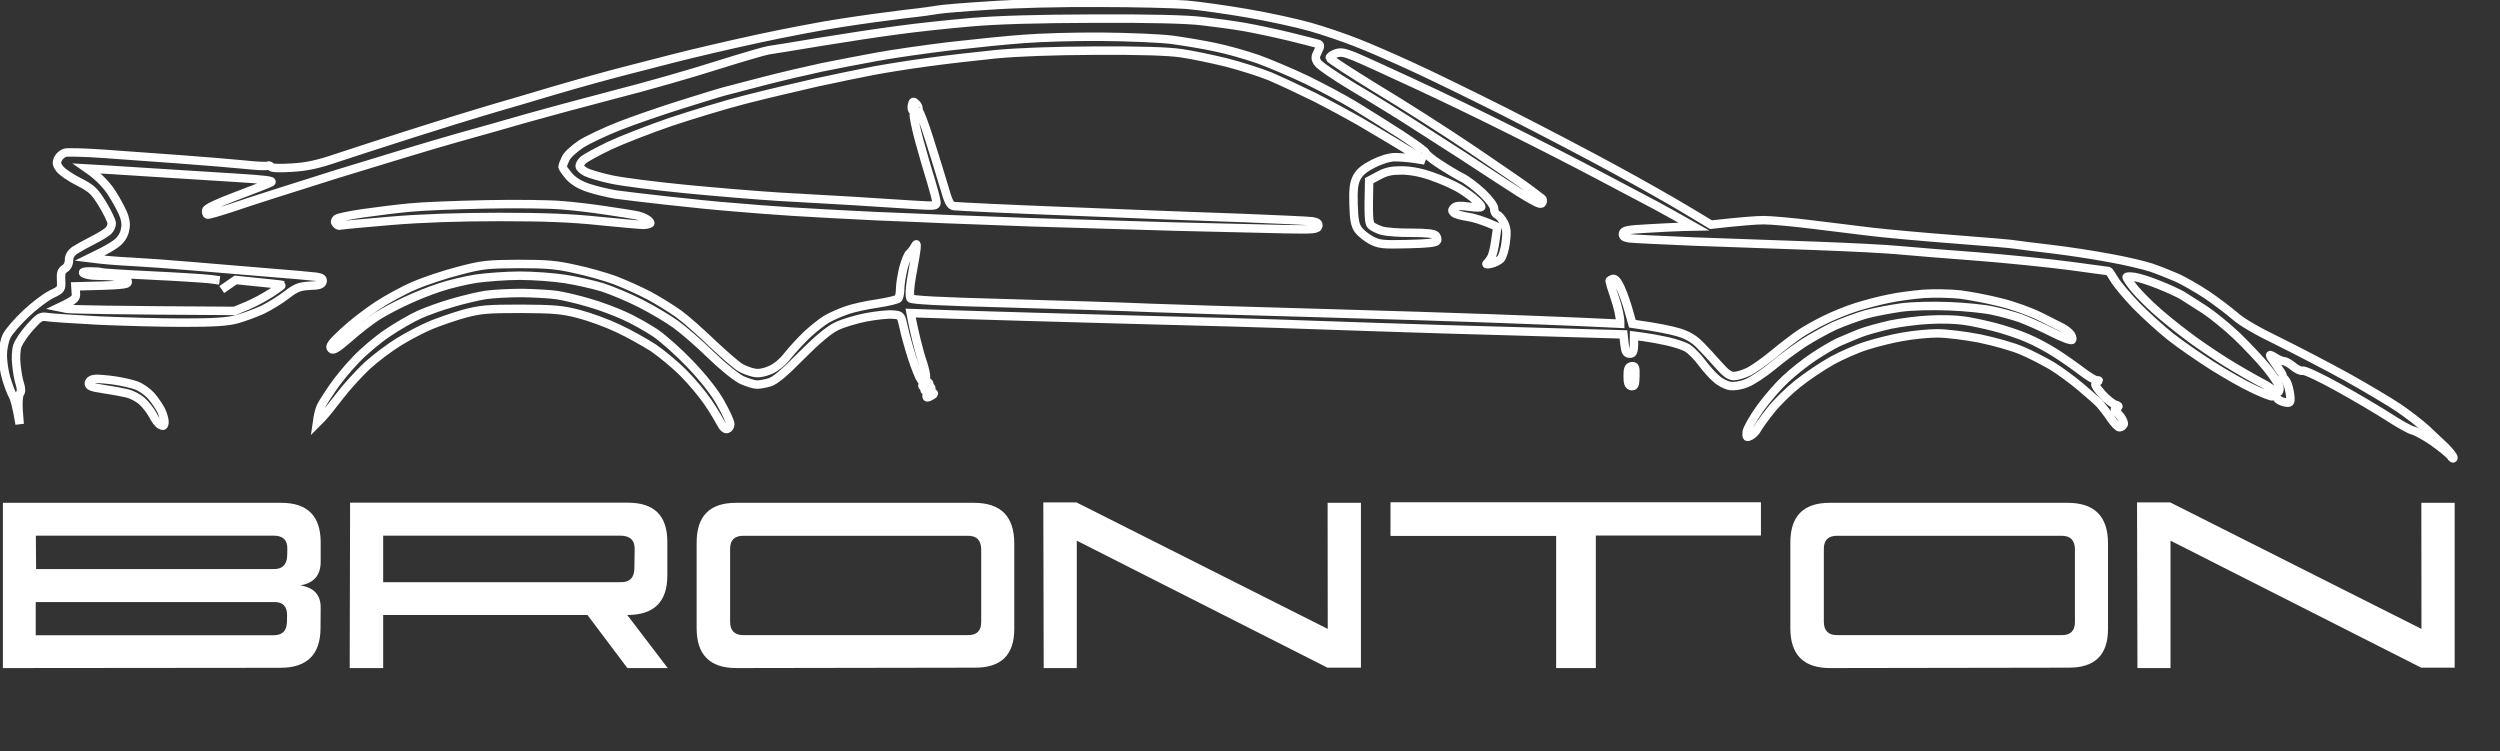
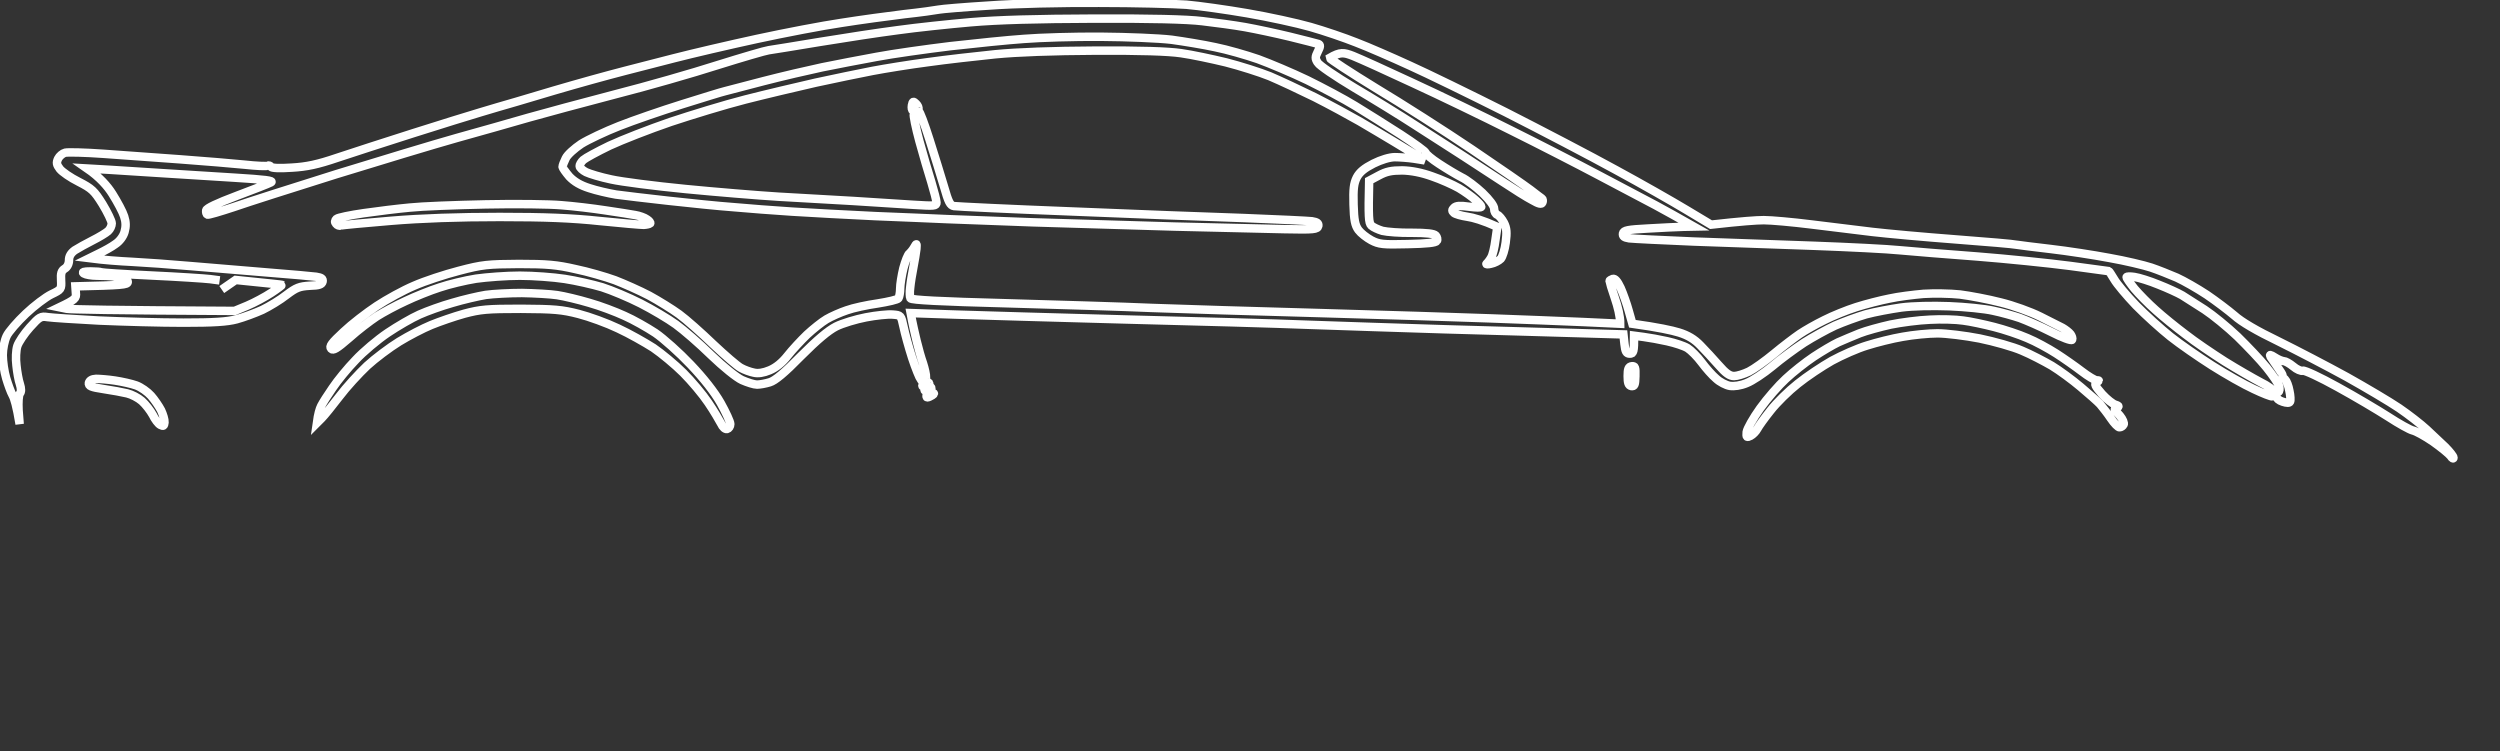
<svg xmlns="http://www.w3.org/2000/svg" viewBox="0 0 133.00 39.97" data-guides="{&quot;vertical&quot;:[],&quot;horizontal&quot;:[]}">
  <rect x="0" y="0" width="133.00" height="39.97" fill="#333333" stroke="none" />
  <defs />
-   <path fill="none" stroke="white" fill-opacity="1" stroke-width="0.45" stroke-opacity="1" alignment-baseline="baseline" baseline-shift="baseline" id="tSvg13070b9d323" title="Path 1" d="M11.685 14.917C11.514 14.894 11.344 14.872 11.173 14.849C10.889 14.815 9.491 14.724 8.047 14.656C6.604 14.588 5.41 14.508 5.387 14.485C5.365 14.463 5.103 14.44 4.819 14.44C4.444 14.44 4.342 14.474 4.467 14.553C4.558 14.61 4.864 14.667 5.149 14.667C5.433 14.667 5.859 14.68 6.177 14.725C6.609 14.782 6.82 14.883 6.797 15.008C6.785 15.144 6.524 15.178 4.012 15.235C4.02 15.349 4.027 15.462 4.035 15.576C4.069 15.871 4.012 15.94 3.159 16.348C3.292 16.375 3.425 16.401 3.557 16.428C3.773 16.462 5.876 16.507 12.48 16.541C12.708 16.447 12.935 16.352 13.162 16.258C13.537 16.099 14.106 15.792 14.435 15.576C14.765 15.36 15.015 15.167 15.004 15.156C14.992 15.144 14.435 15.087 12.537 14.894C12.291 15.065 12.045 15.235 11.798 15.405M58.46 0.149C56.482 0.138 53.97 0.194 52.606 0.296C51.299 0.376 50.094 0.478 49.935 0.512C49.776 0.546 48.957 0.66 48.116 0.751C47.275 0.853 45.763 1.058 44.763 1.217C43.762 1.364 41.739 1.751 40.273 2.069C38.806 2.387 36.806 2.853 35.84 3.103C34.873 3.352 33.725 3.648 33.282 3.761C32.839 3.875 32.032 4.091 31.463 4.25C30.895 4.409 30.008 4.659 29.474 4.818C28.94 4.977 28.053 5.238 27.485 5.409C26.916 5.568 26.053 5.829 25.552 5.977C25.052 6.124 23.438 6.624 21.972 7.09C20.506 7.556 18.687 8.146 17.937 8.396C16.902 8.748 16.323 8.873 15.515 8.919C14.867 8.964 14.447 8.942 14.413 8.873C14.379 8.817 14.299 8.783 14.242 8.817C14.185 8.851 13.629 8.828 13.015 8.76C12.412 8.703 10.866 8.567 9.582 8.476C8.297 8.385 6.456 8.249 5.49 8.181C4.524 8.112 3.614 8.09 3.466 8.124C3.33 8.158 3.159 8.305 3.091 8.442C2.989 8.658 3.012 8.76 3.182 8.987C3.307 9.146 3.751 9.453 4.183 9.669C4.887 10.032 5.012 10.146 5.456 10.861C5.717 11.293 5.944 11.759 5.944 11.884C5.944 12.009 5.865 12.191 5.751 12.293C5.638 12.395 5.262 12.622 4.921 12.793C4.58 12.963 4.16 13.202 3.978 13.315C3.773 13.463 3.671 13.633 3.671 13.838C3.671 14.031 3.58 14.213 3.444 14.292C3.262 14.406 3.228 14.542 3.25 14.917C3.273 15.383 3.262 15.405 2.739 15.655C2.432 15.803 1.818 16.269 1.375 16.689C0.92 17.121 0.454 17.655 0.352 17.882C0.238 18.121 0.147 18.564 0.147 18.893C0.147 19.223 0.227 19.779 0.329 20.12C0.431 20.461 0.579 20.87 0.67 21.029C0.761 21.188 0.886 21.597 1.045 22.562C1.026 22.316 1.007 22.07 0.988 21.824C0.966 21.404 0.988 21.029 1.057 20.938C1.136 20.847 1.136 20.677 1.057 20.427C0.988 20.234 0.909 19.779 0.875 19.438C0.829 19.086 0.852 18.632 0.92 18.416C0.988 18.2 1.295 17.746 1.591 17.416C2.102 16.848 2.171 16.814 2.534 16.871C2.75 16.905 3.978 16.985 5.262 17.053C6.547 17.11 8.559 17.166 9.752 17.166C11.344 17.166 12.094 17.121 12.594 16.985C12.969 16.882 13.583 16.655 13.958 16.485C14.333 16.303 14.913 15.951 15.243 15.69C15.754 15.303 15.925 15.235 16.482 15.201C16.982 15.19 17.13 15.133 17.164 14.974C17.186 14.826 17.107 14.769 16.823 14.724C16.629 14.701 15.459 14.588 14.242 14.497C13.026 14.395 11.185 14.247 10.15 14.156C9.116 14.065 7.706 13.963 7.024 13.929C6.342 13.895 5.547 13.838 4.751 13.736C4.921 13.652 5.092 13.569 5.262 13.486C5.547 13.349 5.944 13.133 6.138 12.986C6.365 12.838 6.558 12.577 6.626 12.338C6.706 12.054 6.706 11.816 6.604 11.509C6.535 11.282 6.251 10.748 5.979 10.316C5.717 9.896 5.296 9.419 4.637 8.964C5.035 8.987 5.433 9.01 5.831 9.033C6.49 9.078 7.763 9.158 8.672 9.214C9.582 9.271 11.287 9.373 12.48 9.453C14.129 9.555 14.583 9.612 14.413 9.703C14.288 9.771 13.469 10.089 12.594 10.418C11.537 10.816 10.991 11.077 10.969 11.191C10.957 11.293 10.98 11.395 11.037 11.418C11.082 11.441 11.707 11.259 12.424 11.021C13.14 10.771 15.595 9.987 17.88 9.271C20.165 8.567 23.052 7.692 24.302 7.34C25.552 6.988 27.269 6.511 28.11 6.261C28.951 6.022 31.02 5.465 32.714 5.022C34.407 4.591 36.863 3.886 38.17 3.466C39.477 3.057 40.716 2.693 40.898 2.671C41.08 2.648 42.319 2.444 43.626 2.228C44.933 2.012 46.809 1.728 47.775 1.603C48.741 1.467 50.48 1.285 51.64 1.183C53.095 1.058 55.129 1.001 58.233 0.99C61.165 0.978 63.154 1.024 63.973 1.126C64.655 1.205 65.678 1.342 66.246 1.444C66.814 1.546 67.883 1.773 68.633 1.955C69.383 2.137 70.065 2.319 70.145 2.341C70.247 2.387 70.247 2.478 70.111 2.739C69.963 3.034 69.963 3.114 70.099 3.33C70.179 3.477 71.066 4.079 72.055 4.67C73.055 5.261 74.499 6.147 75.283 6.658C76.067 7.158 77.181 7.874 77.761 8.249C78.341 8.623 79.318 9.26 79.921 9.657C80.523 10.055 81.239 10.509 81.512 10.646C81.864 10.85 82.012 10.884 82.058 10.771C82.092 10.702 82.08 10.6 82.035 10.566C81.978 10.532 81.705 10.316 81.421 10.1C81.137 9.884 79.728 8.908 78.296 7.942C76.863 6.976 74.567 5.511 73.203 4.693C71.85 3.864 70.736 3.137 70.736 3.08C70.736 3.023 70.872 2.909 71.043 2.853C71.305 2.75 71.486 2.784 71.986 2.978C72.328 3.114 73.76 3.761 75.169 4.42C76.579 5.068 78.932 6.204 80.398 6.942C81.864 7.669 83.967 8.748 85.059 9.328C86.15 9.907 87.514 10.623 88.071 10.918C88.628 11.225 89.321 11.6 90.117 12.054C89.927 12.058 89.738 12.062 89.549 12.066C89.23 12.077 88.4 12.111 87.684 12.156C86.57 12.213 86.377 12.259 86.343 12.418C86.32 12.577 86.4 12.634 86.672 12.679C86.877 12.702 88.423 12.781 90.117 12.85C91.81 12.906 94.698 13.009 96.539 13.077C98.38 13.145 100.427 13.247 101.086 13.315C101.745 13.372 103.586 13.531 105.178 13.645C106.769 13.77 108.998 13.997 110.122 14.145C111.248 14.304 112.18 14.429 112.192 14.429C112.214 14.44 112.34 14.633 112.476 14.86C112.612 15.099 113.135 15.724 113.635 16.246C114.147 16.769 114.965 17.507 115.465 17.905C115.965 18.302 116.966 18.995 117.682 19.45C118.398 19.904 119.398 20.472 119.898 20.699C120.398 20.938 120.842 21.108 120.888 21.086C120.944 21.052 120.978 20.949 120.978 20.858C120.978 20.767 120.66 20.529 120.262 20.336C119.875 20.131 119.023 19.643 118.364 19.234C117.705 18.814 116.761 18.177 116.272 17.791C115.772 17.416 115.056 16.837 114.681 16.496C114.295 16.155 113.794 15.644 113.555 15.36C113.328 15.076 113.135 14.803 113.135 14.747C113.135 14.701 113.328 14.701 113.555 14.735C113.794 14.769 114.374 14.951 114.84 15.144C115.306 15.326 115.874 15.587 116.09 15.712C116.307 15.849 116.841 16.189 117.284 16.473C117.716 16.757 118.511 17.405 119.035 17.905C119.546 18.405 120.251 19.143 120.58 19.552C120.91 19.961 121.205 20.404 121.251 20.54C121.285 20.688 121.273 20.824 121.205 20.858C121.137 20.892 121.092 20.995 121.092 21.086C121.092 21.177 121.239 21.313 121.433 21.37C121.66 21.445 121.793 21.445 121.831 21.37C121.865 21.313 121.853 21.04 121.796 20.79C121.751 20.529 121.649 20.268 121.569 20.188C121.49 20.12 121.421 20.029 121.433 19.972C121.433 19.927 121.308 19.722 121.16 19.518C121.024 19.325 120.853 19.075 120.796 18.984C120.728 18.848 120.774 18.859 121.012 19.007C121.183 19.12 121.399 19.211 121.49 19.211C121.581 19.211 121.808 19.336 122.001 19.495C122.183 19.654 122.422 19.756 122.513 19.722C122.603 19.688 123.434 20.075 124.354 20.586C125.286 21.097 126.491 21.813 127.059 22.176C127.616 22.54 128.208 22.869 128.367 22.903C128.526 22.937 129.003 23.199 129.435 23.494C129.867 23.801 130.288 24.142 130.378 24.266C130.458 24.391 130.526 24.425 130.526 24.346C130.526 24.278 130.322 24.017 130.083 23.778C129.844 23.551 129.39 23.13 129.094 22.846C128.787 22.562 128.128 22.051 127.628 21.71C127.127 21.37 125.877 20.631 124.843 20.052C123.808 19.484 122.172 18.632 121.205 18.155C120.069 17.609 119.239 17.121 118.876 16.791C118.557 16.519 117.898 16.019 117.397 15.678C116.898 15.349 116.181 14.94 115.806 14.769C115.431 14.61 114.817 14.36 114.442 14.235C114.067 14.111 113.067 13.872 112.225 13.724C111.384 13.565 109.975 13.349 109.1 13.247C108.224 13.145 107.406 13.043 107.281 13.02C107.156 12.986 105.701 12.861 104.041 12.736C102.382 12.611 100.392 12.429 99.608 12.338C98.824 12.247 97.369 12.066 96.368 11.941C95.369 11.816 94.232 11.713 93.834 11.713C93.448 11.713 92.652 11.77 91.026 11.952C90.591 11.691 90.155 11.43 89.719 11.168C89.003 10.736 87.309 9.771 85.968 9.044C84.626 8.305 81.989 6.931 80.114 5.977C78.239 5.034 75.931 3.909 74.999 3.489C74.055 3.057 72.782 2.5 72.157 2.262C71.532 2.012 70.43 1.637 69.713 1.433C68.997 1.228 67.485 0.899 66.36 0.706C65.234 0.512 63.78 0.308 63.12 0.251C62.461 0.206 60.37 0.149 58.46 0.149ZM58.574 1.955C57.164 1.944 55.323 2.001 54.481 2.069C53.64 2.126 51.867 2.307 50.56 2.455C49.253 2.614 47.479 2.864 46.638 3.023C45.797 3.171 44.49 3.432 43.74 3.58C42.989 3.739 41.58 4.068 40.614 4.318C39.648 4.568 38.727 4.806 38.568 4.852C38.408 4.886 37.386 5.204 36.294 5.545C35.203 5.886 33.691 6.408 32.941 6.704C32.191 6.999 31.281 7.431 30.918 7.658C30.565 7.896 30.19 8.226 30.099 8.419C30.008 8.601 29.929 8.805 29.929 8.873C29.929 8.93 30.099 9.169 30.292 9.396C30.554 9.669 30.884 9.862 31.35 10.009C31.725 10.134 32.361 10.282 32.77 10.35C33.18 10.407 34.43 10.555 35.555 10.68C36.681 10.805 38.238 10.964 39.022 11.021C39.807 11.089 41.205 11.202 42.148 11.259C43.08 11.316 45.081 11.43 46.581 11.498C48.082 11.554 49.798 11.634 50.389 11.657C50.98 11.679 53.026 11.759 54.936 11.827C56.846 11.884 60.244 11.986 62.495 12.054C64.746 12.111 67.372 12.168 68.338 12.191C69.929 12.225 70.088 12.202 70.134 12.02C70.156 11.873 70.077 11.816 69.793 11.77C69.599 11.748 67.974 11.668 66.189 11.6C64.405 11.543 60.267 11.384 56.982 11.248C53.697 11.123 50.901 10.986 50.753 10.964C50.548 10.93 50.458 10.759 50.219 9.919C50.06 9.373 49.707 8.249 49.446 7.419C49.184 6.59 48.934 5.92 48.877 5.92C48.832 5.92 48.821 5.863 48.855 5.806C48.889 5.738 48.832 5.613 48.741 5.522C48.593 5.375 48.559 5.375 48.514 5.602C48.491 5.749 48.514 5.874 48.571 5.886C48.639 5.908 48.65 5.988 48.616 6.056C48.582 6.136 48.718 6.795 48.912 7.51C49.105 8.226 49.4 9.214 49.548 9.691C49.696 10.18 49.821 10.668 49.821 10.771C49.821 10.964 49.719 10.964 48.605 10.896C47.923 10.85 46.479 10.759 45.388 10.691C44.297 10.634 42.501 10.521 41.409 10.464C40.318 10.396 38.09 10.214 36.465 10.055C34.839 9.896 33.066 9.669 32.509 9.544C31.963 9.43 31.361 9.248 31.179 9.158C30.997 9.066 30.838 8.919 30.838 8.839C30.827 8.771 30.918 8.612 31.031 8.51C31.145 8.408 31.77 8.067 32.429 7.749C33.089 7.442 34.544 6.874 35.669 6.488C36.794 6.113 38.579 5.568 39.648 5.295C40.716 5.022 42.398 4.625 43.399 4.397C44.399 4.182 45.752 3.898 46.411 3.773C47.07 3.648 48.4 3.432 49.366 3.307C50.333 3.171 51.947 2.989 52.947 2.887C54.118 2.773 56.005 2.705 58.289 2.693C60.654 2.682 62.154 2.728 62.836 2.83C63.404 2.909 64.473 3.137 65.223 3.318C65.974 3.511 67.019 3.841 67.553 4.057C68.088 4.284 69.156 4.784 69.941 5.17C70.725 5.568 71.794 6.147 72.328 6.454C72.862 6.761 73.703 7.272 74.203 7.567C74.703 7.874 75.272 8.214 75.795 8.533C75.605 8.502 75.416 8.472 75.226 8.442C74.908 8.396 74.453 8.362 74.203 8.362C73.93 8.362 73.475 8.499 73.067 8.703C72.578 8.953 72.328 9.158 72.18 9.441C72.021 9.759 71.986 10.055 72.009 10.884C72.032 11.713 72.089 11.986 72.27 12.236C72.396 12.406 72.703 12.645 72.953 12.781C73.362 12.997 73.567 13.02 74.885 12.986C75.908 12.963 76.386 12.918 76.443 12.815C76.488 12.747 76.454 12.611 76.386 12.531C76.295 12.429 75.897 12.384 75.113 12.384C74.487 12.395 73.783 12.338 73.543 12.281C73.316 12.213 73.044 12.088 72.953 11.998C72.816 11.861 72.793 11.577 72.839 9.612C73.01 9.521 73.18 9.43 73.35 9.339C73.749 9.123 74.021 9.066 74.601 9.066C75.09 9.078 75.624 9.18 76.192 9.385C76.658 9.544 77.295 9.828 77.614 10.009C77.92 10.191 78.318 10.475 78.488 10.634C78.67 10.793 78.806 10.952 78.806 10.998C78.806 11.055 78.511 11.043 78.159 10.998C77.67 10.93 77.465 10.941 77.352 11.055C77.238 11.168 77.238 11.225 77.352 11.327C77.431 11.395 77.75 11.486 78.068 11.532C78.375 11.577 78.864 11.713 79.659 12.066C79.625 12.3 79.591 12.535 79.557 12.77C79.511 13.156 79.409 13.576 79.329 13.701C79.261 13.826 79.148 13.974 79.091 14.02C79.034 14.065 79.136 14.076 79.318 14.031C79.5 13.997 79.739 13.872 79.841 13.77C79.932 13.667 80.057 13.281 80.103 12.906C80.171 12.372 80.159 12.145 80.011 11.85C79.909 11.657 79.75 11.463 79.659 11.43C79.569 11.395 79.489 11.259 79.489 11.111C79.489 10.952 79.25 10.634 78.864 10.259C78.523 9.941 78.022 9.555 77.75 9.43C77.488 9.294 76.954 8.976 76.556 8.714C76.169 8.464 75.851 8.192 75.851 8.135C75.851 8.067 75.249 7.635 74.521 7.158C73.783 6.681 72.691 5.999 72.1 5.636C71.509 5.272 70.35 4.659 69.542 4.261C68.736 3.875 67.553 3.375 66.928 3.148C66.303 2.932 65.28 2.637 64.655 2.512C64.03 2.375 62.984 2.205 62.325 2.114C61.665 2.035 59.983 1.966 58.574 1.955ZM25.837 10.873C24.245 10.907 22.427 10.975 21.801 11.043C21.176 11.1 20.073 11.236 19.357 11.339C18.641 11.441 17.982 11.577 17.902 11.645C17.812 11.736 17.8 11.816 17.88 11.907C17.937 11.986 18.062 12.032 18.13 11.998C18.209 11.975 19.403 11.861 20.778 11.748C22.415 11.611 24.416 11.543 26.576 11.543C28.997 11.543 30.418 11.6 31.918 11.759C33.043 11.873 34.089 11.963 34.248 11.963C34.407 11.952 34.555 11.918 34.589 11.884C34.623 11.85 34.544 11.748 34.419 11.668C34.294 11.577 34.009 11.475 33.794 11.441C33.578 11.395 32.861 11.293 32.202 11.191C31.543 11.089 30.497 10.964 29.872 10.918C29.247 10.861 27.428 10.839 25.837 10.873ZM48.65 13.133C48.582 13.258 48.468 13.406 48.389 13.474C48.298 13.531 48.161 13.895 48.059 14.27C47.968 14.644 47.889 15.133 47.889 15.349C47.889 15.565 47.843 15.803 47.798 15.871C47.752 15.94 47.263 16.053 46.695 16.144C46.127 16.224 45.388 16.383 45.047 16.507C44.706 16.621 44.217 16.837 43.967 16.985C43.717 17.132 43.251 17.507 42.932 17.802C42.614 18.109 42.148 18.609 41.898 18.927C41.603 19.302 41.273 19.563 40.943 19.7C40.614 19.836 40.33 19.881 40.102 19.825C39.92 19.791 39.602 19.677 39.42 19.575C39.238 19.484 38.568 18.904 37.942 18.314C37.317 17.712 36.499 16.985 36.124 16.712C35.749 16.439 35.032 15.996 34.532 15.724C34.032 15.462 33.214 15.099 32.714 14.906C32.214 14.724 31.27 14.451 30.611 14.315C29.622 14.088 29.099 14.042 27.599 14.042C25.939 14.054 25.666 14.076 24.416 14.406C23.666 14.599 22.597 14.951 22.029 15.201C21.46 15.44 20.574 15.928 20.04 16.28C19.505 16.633 18.709 17.246 18.278 17.655C17.641 18.246 17.505 18.427 17.618 18.552C17.721 18.666 17.902 18.564 18.584 17.973C19.039 17.564 19.698 17.064 20.04 16.837C20.381 16.621 21.074 16.246 21.574 16.019C22.074 15.78 22.892 15.451 23.393 15.292C23.893 15.121 24.757 14.917 25.325 14.826C25.893 14.747 26.939 14.667 27.655 14.667C28.372 14.667 29.451 14.747 30.042 14.838C30.634 14.928 31.531 15.133 32.032 15.281C32.532 15.44 33.453 15.826 34.078 16.144C34.703 16.462 35.544 16.962 35.953 17.257C36.362 17.553 37.204 18.28 37.829 18.893C38.477 19.518 39.181 20.086 39.477 20.222C39.761 20.347 40.114 20.461 40.273 20.461C40.432 20.461 40.739 20.404 40.955 20.336C41.227 20.256 41.739 19.836 42.603 18.95C43.478 18.075 44.058 17.587 44.478 17.371C44.819 17.2 45.536 16.985 46.07 16.882C46.604 16.78 47.241 16.712 47.491 16.735C47.934 16.769 47.934 16.769 48.07 17.394C48.139 17.734 48.343 18.473 48.525 19.041C48.707 19.597 48.923 20.12 48.991 20.2C49.071 20.279 49.116 20.393 49.082 20.461C49.048 20.518 49.082 20.574 49.139 20.574C49.196 20.574 49.23 20.62 49.196 20.688C49.162 20.745 49.196 20.802 49.253 20.802C49.309 20.802 49.343 20.881 49.309 20.972C49.275 21.063 49.287 21.142 49.332 21.142C49.389 21.142 49.503 21.086 49.594 21.029C49.707 20.953 49.715 20.915 49.616 20.915C49.548 20.915 49.503 20.836 49.537 20.745C49.571 20.654 49.537 20.574 49.48 20.574C49.423 20.574 49.389 20.518 49.423 20.461C49.457 20.393 49.423 20.347 49.366 20.347C49.309 20.347 49.253 20.234 49.264 20.086C49.275 19.95 49.196 19.609 49.105 19.325C49.002 19.041 48.855 18.507 48.764 18.132C48.673 17.757 48.559 17.269 48.446 16.655C49.234 16.682 50.022 16.708 50.81 16.735C52.106 16.78 56.186 16.894 59.881 16.996C63.575 17.087 67.963 17.212 69.656 17.28C71.35 17.337 74.59 17.45 76.874 17.518C79.159 17.587 82.228 17.666 86.366 17.791C86.385 17.962 86.403 18.132 86.422 18.302C86.468 18.723 86.525 18.814 86.707 18.814C86.9 18.814 86.934 18.734 86.934 17.859C87.105 17.882 87.275 17.905 87.446 17.927C87.73 17.962 88.287 18.064 88.696 18.155C89.105 18.246 89.594 18.405 89.776 18.518C89.958 18.632 90.299 18.973 90.526 19.279C90.754 19.586 91.094 19.972 91.299 20.143C91.492 20.325 91.822 20.495 92.027 20.529C92.254 20.563 92.595 20.518 92.924 20.381C93.22 20.268 93.834 19.859 94.288 19.484C94.743 19.098 95.505 18.541 95.971 18.234C96.437 17.939 97.176 17.53 97.619 17.325C98.062 17.132 98.801 16.86 99.268 16.723C99.733 16.598 100.586 16.439 101.143 16.36C101.745 16.28 102.802 16.258 103.7 16.292C104.542 16.326 105.587 16.428 106.031 16.53C106.474 16.621 107.111 16.803 107.451 16.916C107.793 17.041 108.554 17.371 109.134 17.666C109.714 17.962 110.202 18.143 110.236 18.075C110.27 18.007 110.225 17.882 110.156 17.78C110.077 17.678 109.884 17.53 109.725 17.439C109.566 17.36 109.032 17.087 108.531 16.837C108.031 16.587 107.088 16.246 106.429 16.087C105.769 15.917 104.803 15.735 104.269 15.667C103.734 15.61 102.87 15.599 102.336 15.633C101.802 15.678 100.983 15.78 100.518 15.883C100.052 15.973 99.256 16.178 98.756 16.337C98.255 16.496 97.494 16.803 97.05 17.03C96.608 17.246 96.028 17.575 95.743 17.768C95.459 17.962 94.846 18.427 94.379 18.814C93.913 19.2 93.311 19.631 93.038 19.768C92.777 19.893 92.424 20.006 92.254 20.006C92.015 20.006 91.81 19.859 91.424 19.416C91.14 19.098 90.708 18.62 90.458 18.371C90.14 18.041 89.798 17.837 89.321 17.689C88.946 17.575 88.23 17.416 86.843 17.223C86.778 16.996 86.714 16.769 86.65 16.541C86.547 16.167 86.354 15.621 86.218 15.315C86.047 14.951 85.911 14.803 85.797 14.838C85.706 14.872 85.627 14.917 85.627 14.951C85.627 14.985 85.752 15.394 85.911 15.86C86.07 16.326 86.196 16.826 86.196 17.223C85.544 17.193 84.892 17.163 84.24 17.132C83.16 17.087 80.944 16.996 79.318 16.939C77.693 16.882 73.6 16.746 70.224 16.655C66.848 16.564 62.836 16.439 61.302 16.383C59.767 16.314 56.266 16.212 53.515 16.133C50.048 16.042 48.491 15.962 48.434 15.871C48.4 15.803 48.389 15.542 48.423 15.292C48.446 15.042 48.525 14.553 48.593 14.213C48.661 13.872 48.73 13.429 48.752 13.247C48.775 12.94 48.764 12.929 48.65 13.133ZM27.769 15.587C27.11 15.587 26.246 15.633 25.837 15.69C25.427 15.758 24.643 15.94 24.075 16.11C23.506 16.269 22.722 16.553 22.313 16.735C21.904 16.916 21.142 17.36 20.619 17.712C20.096 18.064 19.323 18.711 18.914 19.154C18.494 19.586 17.948 20.256 17.698 20.631C17.436 21.006 17.164 21.438 17.084 21.597C17.005 21.756 16.925 22.017 16.857 22.506C16.944 22.419 17.031 22.331 17.118 22.244C17.255 22.108 17.675 21.585 18.05 21.097C18.425 20.597 19.096 19.87 19.528 19.461C19.96 19.064 20.733 18.484 21.233 18.177C21.733 17.871 22.495 17.473 22.938 17.291C23.381 17.11 24.166 16.837 24.7 16.689C25.552 16.462 25.916 16.428 27.712 16.428C29.485 16.439 29.895 16.473 30.781 16.701C31.35 16.848 32.293 17.189 32.884 17.473C33.475 17.746 34.316 18.223 34.76 18.507C35.192 18.802 35.908 19.393 36.351 19.836C36.783 20.268 37.386 20.983 37.681 21.426C37.977 21.858 38.272 22.369 38.363 22.54C38.443 22.721 38.579 22.846 38.681 22.824C38.772 22.801 38.852 22.687 38.852 22.562C38.852 22.438 38.613 21.926 38.34 21.438C38.011 20.858 37.431 20.12 36.738 19.393C36.135 18.757 35.294 18.007 34.862 17.712C34.43 17.428 33.691 17.007 33.225 16.803C32.759 16.587 31.918 16.269 31.35 16.11C30.781 15.94 30.02 15.758 29.645 15.701C29.27 15.644 28.428 15.599 27.769 15.587ZM102.677 17.007C102.086 17.03 101.132 17.155 100.575 17.269C100.018 17.394 99.268 17.598 98.926 17.734C98.585 17.871 98.074 18.087 97.79 18.212C97.505 18.348 96.926 18.689 96.482 18.984C96.039 19.279 95.38 19.802 95.004 20.154C94.63 20.495 94.016 21.199 93.64 21.722C93.266 22.244 92.947 22.812 92.924 22.983C92.902 23.267 92.924 23.29 93.129 23.187C93.254 23.119 93.414 22.96 93.493 22.812C93.561 22.676 93.879 22.233 94.198 21.835C94.516 21.426 95.164 20.79 95.641 20.415C96.119 20.029 96.937 19.484 97.46 19.189C97.983 18.904 98.824 18.53 99.324 18.382C99.825 18.223 100.677 18.007 101.223 17.916C101.779 17.814 102.609 17.734 103.075 17.734C103.541 17.734 104.553 17.859 105.315 18.007C106.087 18.166 107.099 18.45 107.565 18.654C108.031 18.848 108.747 19.223 109.157 19.461C109.566 19.711 110.248 20.211 110.691 20.586C111.123 20.949 111.589 21.358 111.726 21.506C111.851 21.654 112.112 21.983 112.294 22.256C112.476 22.528 112.691 22.744 112.76 22.733C112.839 22.733 112.942 22.665 112.976 22.585C113.022 22.517 112.93 22.301 112.782 22.119C112.555 21.847 112.425 21.788 112.567 21.719C112.708 21.651 112.782 21.608 112.567 21.54C112.408 21.506 112.078 21.233 111.828 20.961C111.452 20.529 111.407 20.427 111.543 20.336C111.692 20.245 111.692 20.234 111.543 20.234C111.452 20.234 111.089 20.018 110.748 19.756C110.407 19.495 109.793 19.064 109.384 18.802C108.975 18.541 108.293 18.166 107.85 17.984C107.406 17.791 106.622 17.53 106.087 17.394C105.553 17.257 104.814 17.098 104.439 17.053C104.064 16.996 103.269 16.973 102.677 17.007ZM86.809 19.484C86.638 19.507 86.593 19.62 86.593 20.006C86.593 20.381 86.638 20.506 86.787 20.54C86.957 20.563 86.991 20.484 87.002 20.018C87.014 19.541 86.991 19.461 86.809 19.484ZM5.103 20.154C4.887 20.166 4.762 20.245 4.728 20.37C4.705 20.54 4.83 20.597 5.513 20.699C5.967 20.767 6.535 20.87 6.763 20.927C7.002 20.983 7.354 21.165 7.547 21.335C7.752 21.517 8.002 21.847 8.127 22.074C8.241 22.312 8.422 22.551 8.536 22.608C8.695 22.687 8.729 22.665 8.752 22.471C8.763 22.335 8.672 22.04 8.57 21.824C8.457 21.608 8.218 21.256 8.036 21.052C7.854 20.847 7.502 20.597 7.252 20.506C7.002 20.415 6.49 20.302 6.115 20.245C5.74 20.188 5.285 20.154 5.103 20.154Z" />
-   <path fill="white" stroke="none" fill-opacity="1" stroke-width="1" stroke-opacity="1" alignment-baseline="baseline" baseline-shift="baseline" id="tSvgfbb6da877d" title="Path 2" d="M1.921 30.276C6.137 30.276 10.352 30.276 14.568 30.276C15.033 30.276 15.27 30.03 15.279 29.537C15.281 29.422 15.284 29.307 15.286 29.192C15.295 28.728 15.051 28.496 14.554 28.496C10.338 28.496 6.122 28.496 1.907 28.496C1.911 29.089 1.916 29.683 1.921 30.276ZM14.554 33.795C15.018 33.795 15.255 33.561 15.265 33.092C15.267 32.977 15.27 32.862 15.272 32.747C15.281 32.268 15.058 32.029 14.603 32.029C10.369 32.029 6.134 32.029 1.9 32.029C1.9 32.618 1.9 33.206 1.9 33.795C6.118 33.795 10.336 33.795 14.554 33.795ZM14.913 35.527C9.993 35.531 5.074 35.536 0.154 35.541C0.154 32.611 0.154 29.68 0.154 26.75C5.09 26.75 10.026 26.75 14.962 26.75C16.36 26.75 17.06 27.452 17.06 28.855C17.06 29.197 17.06 29.54 17.06 29.882C17.06 30.605 16.696 31.025 15.969 31.142C16.701 31.255 17.064 31.649 17.06 32.324C17.057 32.693 17.055 33.061 17.052 33.429C17.043 34.828 16.33 35.527 14.913 35.527ZM35.523 35.541C34.808 35.541 34.093 35.541 33.377 35.541C32.669 34.6 31.96 33.659 31.252 32.718C27.629 32.718 24.007 32.718 20.385 32.718C20.385 33.659 20.385 34.6 20.385 35.541C19.791 35.541 19.198 35.541 18.604 35.541C18.611 32.608 18.618 29.676 18.625 26.743C23.554 26.743 28.483 26.743 33.412 26.743C34.806 26.743 35.502 27.435 35.502 28.82C35.502 29.42 35.502 30.021 35.502 30.621C35.502 32.019 34.792 32.718 33.37 32.718C34.088 33.659 34.806 34.6 35.523 35.541ZM32.99 28.496C28.788 28.496 24.587 28.496 20.385 28.496C20.385 29.322 20.385 30.147 20.385 30.973C24.605 30.973 28.826 30.973 33.046 30.973C33.511 30.973 33.745 30.724 33.75 30.227C33.755 29.887 33.759 29.547 33.764 29.207C33.769 28.733 33.511 28.496 32.99 28.496ZM52.2 33.092C52.2 31.808 52.2 30.525 52.2 29.242C52.2 28.749 51.965 28.503 51.496 28.503C47.513 28.503 43.529 28.503 39.546 28.503C39.076 28.503 38.842 28.733 38.842 29.192C38.842 30.485 38.842 31.778 38.842 33.07C38.842 33.549 39.076 33.788 39.546 33.788C43.534 33.788 47.522 33.788 51.51 33.788C51.97 33.788 52.2 33.556 52.2 33.092ZM39.173 35.541C37.765 35.541 37.061 34.835 37.061 33.422C37.061 31.902 37.061 30.382 37.061 28.862C37.061 27.454 37.758 26.75 39.151 26.75C43.372 26.75 47.592 26.75 51.813 26.75C53.244 26.75 53.959 27.471 53.959 28.911C53.959 30.429 53.959 31.947 53.959 33.465C53.959 34.835 53.267 35.52 51.883 35.52C47.646 35.527 43.409 35.534 39.173 35.541ZM70.621 35.52C66.176 33.267 61.73 31.015 57.285 28.763C57.285 31.022 57.285 33.282 57.285 35.541C56.698 35.541 56.112 35.541 55.525 35.541C55.518 32.604 55.511 29.666 55.504 26.729C56.093 26.729 56.682 26.729 57.271 26.729C61.726 28.972 66.181 31.215 70.636 33.458C70.633 31.222 70.631 28.986 70.629 26.75C71.22 26.75 71.811 26.75 72.402 26.75C72.402 29.673 72.402 32.596 72.402 35.52C71.809 35.52 71.215 35.52 70.621 35.52ZM84.898 35.541C84.195 35.541 83.491 35.541 82.787 35.541C82.787 33.197 82.787 30.854 82.787 28.51C79.85 28.51 76.912 28.51 73.975 28.51C73.975 27.914 73.975 27.318 73.975 26.722C80.544 26.722 87.113 26.722 93.682 26.722C93.682 27.311 93.682 27.9 93.682 28.489C90.754 28.489 87.826 28.489 84.898 28.489C84.898 30.839 84.898 33.19 84.898 35.541ZM110.386 33.092C110.386 31.808 110.386 30.525 110.386 29.242C110.386 28.749 110.151 28.503 109.682 28.503C105.699 28.503 101.715 28.503 97.732 28.503C97.263 28.503 97.028 28.733 97.028 29.192C97.028 30.485 97.028 31.778 97.028 33.07C97.028 33.549 97.263 33.788 97.732 33.788C101.72 33.788 105.708 33.788 109.696 33.788C110.156 33.788 110.386 33.556 110.386 33.092ZM97.358 35.541C95.951 35.541 95.247 34.835 95.247 33.422C95.247 31.902 95.247 30.382 95.247 28.862C95.247 27.454 95.944 26.75 97.337 26.75C101.558 26.75 105.778 26.75 109.999 26.75C111.43 26.75 112.146 27.471 112.146 28.911C112.146 30.429 112.146 31.947 112.146 33.465C112.146 34.835 111.453 35.52 110.069 35.52C105.832 35.527 101.595 35.534 97.358 35.541ZM128.808 35.52C124.362 33.267 119.916 31.015 115.471 28.763C115.471 31.022 115.471 33.282 115.471 35.541C114.884 35.541 114.298 35.541 113.712 35.541C113.704 32.604 113.697 29.666 113.69 26.729C114.279 26.729 114.868 26.729 115.457 26.729C119.912 28.972 124.367 31.215 128.822 33.458C128.819 31.222 128.817 28.986 128.815 26.75C129.406 26.75 129.997 26.75 130.588 26.75C130.588 29.673 130.588 32.596 130.588 35.52C129.995 35.52 129.401 35.52 128.808 35.52Z" />
+   <path fill="none" stroke="white" fill-opacity="1" stroke-width="0.45" stroke-opacity="1" alignment-baseline="baseline" baseline-shift="baseline" id="tSvg13070b9d323" title="Path 1" d="M11.685 14.917C11.514 14.894 11.344 14.872 11.173 14.849C10.889 14.815 9.491 14.724 8.047 14.656C6.604 14.588 5.41 14.508 5.387 14.485C5.365 14.463 5.103 14.44 4.819 14.44C4.444 14.44 4.342 14.474 4.467 14.553C4.558 14.61 4.864 14.667 5.149 14.667C5.433 14.667 5.859 14.68 6.177 14.725C6.609 14.782 6.82 14.883 6.797 15.008C6.785 15.144 6.524 15.178 4.012 15.235C4.02 15.349 4.027 15.462 4.035 15.576C4.069 15.871 4.012 15.94 3.159 16.348C3.292 16.375 3.425 16.401 3.557 16.428C3.773 16.462 5.876 16.507 12.48 16.541C12.708 16.447 12.935 16.352 13.162 16.258C13.537 16.099 14.106 15.792 14.435 15.576C14.765 15.36 15.015 15.167 15.004 15.156C14.992 15.144 14.435 15.087 12.537 14.894C12.291 15.065 12.045 15.235 11.798 15.405M58.46 0.149C56.482 0.138 53.97 0.194 52.606 0.296C51.299 0.376 50.094 0.478 49.935 0.512C49.776 0.546 48.957 0.66 48.116 0.751C47.275 0.853 45.763 1.058 44.763 1.217C43.762 1.364 41.739 1.751 40.273 2.069C38.806 2.387 36.806 2.853 35.84 3.103C34.873 3.352 33.725 3.648 33.282 3.761C32.839 3.875 32.032 4.091 31.463 4.25C30.895 4.409 30.008 4.659 29.474 4.818C28.94 4.977 28.053 5.238 27.485 5.409C26.916 5.568 26.053 5.829 25.552 5.977C25.052 6.124 23.438 6.624 21.972 7.09C20.506 7.556 18.687 8.146 17.937 8.396C16.902 8.748 16.323 8.873 15.515 8.919C14.867 8.964 14.447 8.942 14.413 8.873C14.379 8.817 14.299 8.783 14.242 8.817C14.185 8.851 13.629 8.828 13.015 8.76C12.412 8.703 10.866 8.567 9.582 8.476C8.297 8.385 6.456 8.249 5.49 8.181C4.524 8.112 3.614 8.09 3.466 8.124C3.33 8.158 3.159 8.305 3.091 8.442C2.989 8.658 3.012 8.76 3.182 8.987C3.307 9.146 3.751 9.453 4.183 9.669C4.887 10.032 5.012 10.146 5.456 10.861C5.717 11.293 5.944 11.759 5.944 11.884C5.944 12.009 5.865 12.191 5.751 12.293C5.638 12.395 5.262 12.622 4.921 12.793C4.58 12.963 4.16 13.202 3.978 13.315C3.773 13.463 3.671 13.633 3.671 13.838C3.671 14.031 3.58 14.213 3.444 14.292C3.262 14.406 3.228 14.542 3.25 14.917C3.273 15.383 3.262 15.405 2.739 15.655C2.432 15.803 1.818 16.269 1.375 16.689C0.92 17.121 0.454 17.655 0.352 17.882C0.238 18.121 0.147 18.564 0.147 18.893C0.147 19.223 0.227 19.779 0.329 20.12C0.431 20.461 0.579 20.87 0.67 21.029C0.761 21.188 0.886 21.597 1.045 22.562C1.026 22.316 1.007 22.07 0.988 21.824C0.966 21.404 0.988 21.029 1.057 20.938C1.136 20.847 1.136 20.677 1.057 20.427C0.988 20.234 0.909 19.779 0.875 19.438C0.829 19.086 0.852 18.632 0.92 18.416C0.988 18.2 1.295 17.746 1.591 17.416C2.102 16.848 2.171 16.814 2.534 16.871C2.75 16.905 3.978 16.985 5.262 17.053C6.547 17.11 8.559 17.166 9.752 17.166C11.344 17.166 12.094 17.121 12.594 16.985C12.969 16.882 13.583 16.655 13.958 16.485C14.333 16.303 14.913 15.951 15.243 15.69C15.754 15.303 15.925 15.235 16.482 15.201C16.982 15.19 17.13 15.133 17.164 14.974C17.186 14.826 17.107 14.769 16.823 14.724C16.629 14.701 15.459 14.588 14.242 14.497C13.026 14.395 11.185 14.247 10.15 14.156C9.116 14.065 7.706 13.963 7.024 13.929C6.342 13.895 5.547 13.838 4.751 13.736C4.921 13.652 5.092 13.569 5.262 13.486C5.547 13.349 5.944 13.133 6.138 12.986C6.365 12.838 6.558 12.577 6.626 12.338C6.706 12.054 6.706 11.816 6.604 11.509C6.535 11.282 6.251 10.748 5.979 10.316C5.717 9.896 5.296 9.419 4.637 8.964C5.035 8.987 5.433 9.01 5.831 9.033C6.49 9.078 7.763 9.158 8.672 9.214C9.582 9.271 11.287 9.373 12.48 9.453C14.129 9.555 14.583 9.612 14.413 9.703C14.288 9.771 13.469 10.089 12.594 10.418C11.537 10.816 10.991 11.077 10.969 11.191C10.957 11.293 10.98 11.395 11.037 11.418C11.082 11.441 11.707 11.259 12.424 11.021C13.14 10.771 15.595 9.987 17.88 9.271C20.165 8.567 23.052 7.692 24.302 7.34C25.552 6.988 27.269 6.511 28.11 6.261C28.951 6.022 31.02 5.465 32.714 5.022C34.407 4.591 36.863 3.886 38.17 3.466C39.477 3.057 40.716 2.693 40.898 2.671C41.08 2.648 42.319 2.444 43.626 2.228C44.933 2.012 46.809 1.728 47.775 1.603C48.741 1.467 50.48 1.285 51.64 1.183C53.095 1.058 55.129 1.001 58.233 0.99C61.165 0.978 63.154 1.024 63.973 1.126C64.655 1.205 65.678 1.342 66.246 1.444C66.814 1.546 67.883 1.773 68.633 1.955C69.383 2.137 70.065 2.319 70.145 2.341C70.247 2.387 70.247 2.478 70.111 2.739C69.963 3.034 69.963 3.114 70.099 3.33C70.179 3.477 71.066 4.079 72.055 4.67C73.055 5.261 74.499 6.147 75.283 6.658C76.067 7.158 77.181 7.874 77.761 8.249C78.341 8.623 79.318 9.26 79.921 9.657C80.523 10.055 81.239 10.509 81.512 10.646C81.864 10.85 82.012 10.884 82.058 10.771C82.092 10.702 82.08 10.6 82.035 10.566C81.978 10.532 81.705 10.316 81.421 10.1C81.137 9.884 79.728 8.908 78.296 7.942C76.863 6.976 74.567 5.511 73.203 4.693C71.85 3.864 70.736 3.137 70.736 3.08C71.305 2.75 71.486 2.784 71.986 2.978C72.328 3.114 73.76 3.761 75.169 4.42C76.579 5.068 78.932 6.204 80.398 6.942C81.864 7.669 83.967 8.748 85.059 9.328C86.15 9.907 87.514 10.623 88.071 10.918C88.628 11.225 89.321 11.6 90.117 12.054C89.927 12.058 89.738 12.062 89.549 12.066C89.23 12.077 88.4 12.111 87.684 12.156C86.57 12.213 86.377 12.259 86.343 12.418C86.32 12.577 86.4 12.634 86.672 12.679C86.877 12.702 88.423 12.781 90.117 12.85C91.81 12.906 94.698 13.009 96.539 13.077C98.38 13.145 100.427 13.247 101.086 13.315C101.745 13.372 103.586 13.531 105.178 13.645C106.769 13.77 108.998 13.997 110.122 14.145C111.248 14.304 112.18 14.429 112.192 14.429C112.214 14.44 112.34 14.633 112.476 14.86C112.612 15.099 113.135 15.724 113.635 16.246C114.147 16.769 114.965 17.507 115.465 17.905C115.965 18.302 116.966 18.995 117.682 19.45C118.398 19.904 119.398 20.472 119.898 20.699C120.398 20.938 120.842 21.108 120.888 21.086C120.944 21.052 120.978 20.949 120.978 20.858C120.978 20.767 120.66 20.529 120.262 20.336C119.875 20.131 119.023 19.643 118.364 19.234C117.705 18.814 116.761 18.177 116.272 17.791C115.772 17.416 115.056 16.837 114.681 16.496C114.295 16.155 113.794 15.644 113.555 15.36C113.328 15.076 113.135 14.803 113.135 14.747C113.135 14.701 113.328 14.701 113.555 14.735C113.794 14.769 114.374 14.951 114.84 15.144C115.306 15.326 115.874 15.587 116.09 15.712C116.307 15.849 116.841 16.189 117.284 16.473C117.716 16.757 118.511 17.405 119.035 17.905C119.546 18.405 120.251 19.143 120.58 19.552C120.91 19.961 121.205 20.404 121.251 20.54C121.285 20.688 121.273 20.824 121.205 20.858C121.137 20.892 121.092 20.995 121.092 21.086C121.092 21.177 121.239 21.313 121.433 21.37C121.66 21.445 121.793 21.445 121.831 21.37C121.865 21.313 121.853 21.04 121.796 20.79C121.751 20.529 121.649 20.268 121.569 20.188C121.49 20.12 121.421 20.029 121.433 19.972C121.433 19.927 121.308 19.722 121.16 19.518C121.024 19.325 120.853 19.075 120.796 18.984C120.728 18.848 120.774 18.859 121.012 19.007C121.183 19.12 121.399 19.211 121.49 19.211C121.581 19.211 121.808 19.336 122.001 19.495C122.183 19.654 122.422 19.756 122.513 19.722C122.603 19.688 123.434 20.075 124.354 20.586C125.286 21.097 126.491 21.813 127.059 22.176C127.616 22.54 128.208 22.869 128.367 22.903C128.526 22.937 129.003 23.199 129.435 23.494C129.867 23.801 130.288 24.142 130.378 24.266C130.458 24.391 130.526 24.425 130.526 24.346C130.526 24.278 130.322 24.017 130.083 23.778C129.844 23.551 129.39 23.13 129.094 22.846C128.787 22.562 128.128 22.051 127.628 21.71C127.127 21.37 125.877 20.631 124.843 20.052C123.808 19.484 122.172 18.632 121.205 18.155C120.069 17.609 119.239 17.121 118.876 16.791C118.557 16.519 117.898 16.019 117.397 15.678C116.898 15.349 116.181 14.94 115.806 14.769C115.431 14.61 114.817 14.36 114.442 14.235C114.067 14.111 113.067 13.872 112.225 13.724C111.384 13.565 109.975 13.349 109.1 13.247C108.224 13.145 107.406 13.043 107.281 13.02C107.156 12.986 105.701 12.861 104.041 12.736C102.382 12.611 100.392 12.429 99.608 12.338C98.824 12.247 97.369 12.066 96.368 11.941C95.369 11.816 94.232 11.713 93.834 11.713C93.448 11.713 92.652 11.77 91.026 11.952C90.591 11.691 90.155 11.43 89.719 11.168C89.003 10.736 87.309 9.771 85.968 9.044C84.626 8.305 81.989 6.931 80.114 5.977C78.239 5.034 75.931 3.909 74.999 3.489C74.055 3.057 72.782 2.5 72.157 2.262C71.532 2.012 70.43 1.637 69.713 1.433C68.997 1.228 67.485 0.899 66.36 0.706C65.234 0.512 63.78 0.308 63.12 0.251C62.461 0.206 60.37 0.149 58.46 0.149ZM58.574 1.955C57.164 1.944 55.323 2.001 54.481 2.069C53.64 2.126 51.867 2.307 50.56 2.455C49.253 2.614 47.479 2.864 46.638 3.023C45.797 3.171 44.49 3.432 43.74 3.58C42.989 3.739 41.58 4.068 40.614 4.318C39.648 4.568 38.727 4.806 38.568 4.852C38.408 4.886 37.386 5.204 36.294 5.545C35.203 5.886 33.691 6.408 32.941 6.704C32.191 6.999 31.281 7.431 30.918 7.658C30.565 7.896 30.19 8.226 30.099 8.419C30.008 8.601 29.929 8.805 29.929 8.873C29.929 8.93 30.099 9.169 30.292 9.396C30.554 9.669 30.884 9.862 31.35 10.009C31.725 10.134 32.361 10.282 32.77 10.35C33.18 10.407 34.43 10.555 35.555 10.68C36.681 10.805 38.238 10.964 39.022 11.021C39.807 11.089 41.205 11.202 42.148 11.259C43.08 11.316 45.081 11.43 46.581 11.498C48.082 11.554 49.798 11.634 50.389 11.657C50.98 11.679 53.026 11.759 54.936 11.827C56.846 11.884 60.244 11.986 62.495 12.054C64.746 12.111 67.372 12.168 68.338 12.191C69.929 12.225 70.088 12.202 70.134 12.02C70.156 11.873 70.077 11.816 69.793 11.77C69.599 11.748 67.974 11.668 66.189 11.6C64.405 11.543 60.267 11.384 56.982 11.248C53.697 11.123 50.901 10.986 50.753 10.964C50.548 10.93 50.458 10.759 50.219 9.919C50.06 9.373 49.707 8.249 49.446 7.419C49.184 6.59 48.934 5.92 48.877 5.92C48.832 5.92 48.821 5.863 48.855 5.806C48.889 5.738 48.832 5.613 48.741 5.522C48.593 5.375 48.559 5.375 48.514 5.602C48.491 5.749 48.514 5.874 48.571 5.886C48.639 5.908 48.65 5.988 48.616 6.056C48.582 6.136 48.718 6.795 48.912 7.51C49.105 8.226 49.4 9.214 49.548 9.691C49.696 10.18 49.821 10.668 49.821 10.771C49.821 10.964 49.719 10.964 48.605 10.896C47.923 10.85 46.479 10.759 45.388 10.691C44.297 10.634 42.501 10.521 41.409 10.464C40.318 10.396 38.09 10.214 36.465 10.055C34.839 9.896 33.066 9.669 32.509 9.544C31.963 9.43 31.361 9.248 31.179 9.158C30.997 9.066 30.838 8.919 30.838 8.839C30.827 8.771 30.918 8.612 31.031 8.51C31.145 8.408 31.77 8.067 32.429 7.749C33.089 7.442 34.544 6.874 35.669 6.488C36.794 6.113 38.579 5.568 39.648 5.295C40.716 5.022 42.398 4.625 43.399 4.397C44.399 4.182 45.752 3.898 46.411 3.773C47.07 3.648 48.4 3.432 49.366 3.307C50.333 3.171 51.947 2.989 52.947 2.887C54.118 2.773 56.005 2.705 58.289 2.693C60.654 2.682 62.154 2.728 62.836 2.83C63.404 2.909 64.473 3.137 65.223 3.318C65.974 3.511 67.019 3.841 67.553 4.057C68.088 4.284 69.156 4.784 69.941 5.17C70.725 5.568 71.794 6.147 72.328 6.454C72.862 6.761 73.703 7.272 74.203 7.567C74.703 7.874 75.272 8.214 75.795 8.533C75.605 8.502 75.416 8.472 75.226 8.442C74.908 8.396 74.453 8.362 74.203 8.362C73.93 8.362 73.475 8.499 73.067 8.703C72.578 8.953 72.328 9.158 72.18 9.441C72.021 9.759 71.986 10.055 72.009 10.884C72.032 11.713 72.089 11.986 72.27 12.236C72.396 12.406 72.703 12.645 72.953 12.781C73.362 12.997 73.567 13.02 74.885 12.986C75.908 12.963 76.386 12.918 76.443 12.815C76.488 12.747 76.454 12.611 76.386 12.531C76.295 12.429 75.897 12.384 75.113 12.384C74.487 12.395 73.783 12.338 73.543 12.281C73.316 12.213 73.044 12.088 72.953 11.998C72.816 11.861 72.793 11.577 72.839 9.612C73.01 9.521 73.18 9.43 73.35 9.339C73.749 9.123 74.021 9.066 74.601 9.066C75.09 9.078 75.624 9.18 76.192 9.385C76.658 9.544 77.295 9.828 77.614 10.009C77.92 10.191 78.318 10.475 78.488 10.634C78.67 10.793 78.806 10.952 78.806 10.998C78.806 11.055 78.511 11.043 78.159 10.998C77.67 10.93 77.465 10.941 77.352 11.055C77.238 11.168 77.238 11.225 77.352 11.327C77.431 11.395 77.75 11.486 78.068 11.532C78.375 11.577 78.864 11.713 79.659 12.066C79.625 12.3 79.591 12.535 79.557 12.77C79.511 13.156 79.409 13.576 79.329 13.701C79.261 13.826 79.148 13.974 79.091 14.02C79.034 14.065 79.136 14.076 79.318 14.031C79.5 13.997 79.739 13.872 79.841 13.77C79.932 13.667 80.057 13.281 80.103 12.906C80.171 12.372 80.159 12.145 80.011 11.85C79.909 11.657 79.75 11.463 79.659 11.43C79.569 11.395 79.489 11.259 79.489 11.111C79.489 10.952 79.25 10.634 78.864 10.259C78.523 9.941 78.022 9.555 77.75 9.43C77.488 9.294 76.954 8.976 76.556 8.714C76.169 8.464 75.851 8.192 75.851 8.135C75.851 8.067 75.249 7.635 74.521 7.158C73.783 6.681 72.691 5.999 72.1 5.636C71.509 5.272 70.35 4.659 69.542 4.261C68.736 3.875 67.553 3.375 66.928 3.148C66.303 2.932 65.28 2.637 64.655 2.512C64.03 2.375 62.984 2.205 62.325 2.114C61.665 2.035 59.983 1.966 58.574 1.955ZM25.837 10.873C24.245 10.907 22.427 10.975 21.801 11.043C21.176 11.1 20.073 11.236 19.357 11.339C18.641 11.441 17.982 11.577 17.902 11.645C17.812 11.736 17.8 11.816 17.88 11.907C17.937 11.986 18.062 12.032 18.13 11.998C18.209 11.975 19.403 11.861 20.778 11.748C22.415 11.611 24.416 11.543 26.576 11.543C28.997 11.543 30.418 11.6 31.918 11.759C33.043 11.873 34.089 11.963 34.248 11.963C34.407 11.952 34.555 11.918 34.589 11.884C34.623 11.85 34.544 11.748 34.419 11.668C34.294 11.577 34.009 11.475 33.794 11.441C33.578 11.395 32.861 11.293 32.202 11.191C31.543 11.089 30.497 10.964 29.872 10.918C29.247 10.861 27.428 10.839 25.837 10.873ZM48.65 13.133C48.582 13.258 48.468 13.406 48.389 13.474C48.298 13.531 48.161 13.895 48.059 14.27C47.968 14.644 47.889 15.133 47.889 15.349C47.889 15.565 47.843 15.803 47.798 15.871C47.752 15.94 47.263 16.053 46.695 16.144C46.127 16.224 45.388 16.383 45.047 16.507C44.706 16.621 44.217 16.837 43.967 16.985C43.717 17.132 43.251 17.507 42.932 17.802C42.614 18.109 42.148 18.609 41.898 18.927C41.603 19.302 41.273 19.563 40.943 19.7C40.614 19.836 40.33 19.881 40.102 19.825C39.92 19.791 39.602 19.677 39.42 19.575C39.238 19.484 38.568 18.904 37.942 18.314C37.317 17.712 36.499 16.985 36.124 16.712C35.749 16.439 35.032 15.996 34.532 15.724C34.032 15.462 33.214 15.099 32.714 14.906C32.214 14.724 31.27 14.451 30.611 14.315C29.622 14.088 29.099 14.042 27.599 14.042C25.939 14.054 25.666 14.076 24.416 14.406C23.666 14.599 22.597 14.951 22.029 15.201C21.46 15.44 20.574 15.928 20.04 16.28C19.505 16.633 18.709 17.246 18.278 17.655C17.641 18.246 17.505 18.427 17.618 18.552C17.721 18.666 17.902 18.564 18.584 17.973C19.039 17.564 19.698 17.064 20.04 16.837C20.381 16.621 21.074 16.246 21.574 16.019C22.074 15.78 22.892 15.451 23.393 15.292C23.893 15.121 24.757 14.917 25.325 14.826C25.893 14.747 26.939 14.667 27.655 14.667C28.372 14.667 29.451 14.747 30.042 14.838C30.634 14.928 31.531 15.133 32.032 15.281C32.532 15.44 33.453 15.826 34.078 16.144C34.703 16.462 35.544 16.962 35.953 17.257C36.362 17.553 37.204 18.28 37.829 18.893C38.477 19.518 39.181 20.086 39.477 20.222C39.761 20.347 40.114 20.461 40.273 20.461C40.432 20.461 40.739 20.404 40.955 20.336C41.227 20.256 41.739 19.836 42.603 18.95C43.478 18.075 44.058 17.587 44.478 17.371C44.819 17.2 45.536 16.985 46.07 16.882C46.604 16.78 47.241 16.712 47.491 16.735C47.934 16.769 47.934 16.769 48.07 17.394C48.139 17.734 48.343 18.473 48.525 19.041C48.707 19.597 48.923 20.12 48.991 20.2C49.071 20.279 49.116 20.393 49.082 20.461C49.048 20.518 49.082 20.574 49.139 20.574C49.196 20.574 49.23 20.62 49.196 20.688C49.162 20.745 49.196 20.802 49.253 20.802C49.309 20.802 49.343 20.881 49.309 20.972C49.275 21.063 49.287 21.142 49.332 21.142C49.389 21.142 49.503 21.086 49.594 21.029C49.707 20.953 49.715 20.915 49.616 20.915C49.548 20.915 49.503 20.836 49.537 20.745C49.571 20.654 49.537 20.574 49.48 20.574C49.423 20.574 49.389 20.518 49.423 20.461C49.457 20.393 49.423 20.347 49.366 20.347C49.309 20.347 49.253 20.234 49.264 20.086C49.275 19.95 49.196 19.609 49.105 19.325C49.002 19.041 48.855 18.507 48.764 18.132C48.673 17.757 48.559 17.269 48.446 16.655C49.234 16.682 50.022 16.708 50.81 16.735C52.106 16.78 56.186 16.894 59.881 16.996C63.575 17.087 67.963 17.212 69.656 17.28C71.35 17.337 74.59 17.45 76.874 17.518C79.159 17.587 82.228 17.666 86.366 17.791C86.385 17.962 86.403 18.132 86.422 18.302C86.468 18.723 86.525 18.814 86.707 18.814C86.9 18.814 86.934 18.734 86.934 17.859C87.105 17.882 87.275 17.905 87.446 17.927C87.73 17.962 88.287 18.064 88.696 18.155C89.105 18.246 89.594 18.405 89.776 18.518C89.958 18.632 90.299 18.973 90.526 19.279C90.754 19.586 91.094 19.972 91.299 20.143C91.492 20.325 91.822 20.495 92.027 20.529C92.254 20.563 92.595 20.518 92.924 20.381C93.22 20.268 93.834 19.859 94.288 19.484C94.743 19.098 95.505 18.541 95.971 18.234C96.437 17.939 97.176 17.53 97.619 17.325C98.062 17.132 98.801 16.86 99.268 16.723C99.733 16.598 100.586 16.439 101.143 16.36C101.745 16.28 102.802 16.258 103.7 16.292C104.542 16.326 105.587 16.428 106.031 16.53C106.474 16.621 107.111 16.803 107.451 16.916C107.793 17.041 108.554 17.371 109.134 17.666C109.714 17.962 110.202 18.143 110.236 18.075C110.27 18.007 110.225 17.882 110.156 17.78C110.077 17.678 109.884 17.53 109.725 17.439C109.566 17.36 109.032 17.087 108.531 16.837C108.031 16.587 107.088 16.246 106.429 16.087C105.769 15.917 104.803 15.735 104.269 15.667C103.734 15.61 102.87 15.599 102.336 15.633C101.802 15.678 100.983 15.78 100.518 15.883C100.052 15.973 99.256 16.178 98.756 16.337C98.255 16.496 97.494 16.803 97.05 17.03C96.608 17.246 96.028 17.575 95.743 17.768C95.459 17.962 94.846 18.427 94.379 18.814C93.913 19.2 93.311 19.631 93.038 19.768C92.777 19.893 92.424 20.006 92.254 20.006C92.015 20.006 91.81 19.859 91.424 19.416C91.14 19.098 90.708 18.62 90.458 18.371C90.14 18.041 89.798 17.837 89.321 17.689C88.946 17.575 88.23 17.416 86.843 17.223C86.778 16.996 86.714 16.769 86.65 16.541C86.547 16.167 86.354 15.621 86.218 15.315C86.047 14.951 85.911 14.803 85.797 14.838C85.706 14.872 85.627 14.917 85.627 14.951C85.627 14.985 85.752 15.394 85.911 15.86C86.07 16.326 86.196 16.826 86.196 17.223C85.544 17.193 84.892 17.163 84.24 17.132C83.16 17.087 80.944 16.996 79.318 16.939C77.693 16.882 73.6 16.746 70.224 16.655C66.848 16.564 62.836 16.439 61.302 16.383C59.767 16.314 56.266 16.212 53.515 16.133C50.048 16.042 48.491 15.962 48.434 15.871C48.4 15.803 48.389 15.542 48.423 15.292C48.446 15.042 48.525 14.553 48.593 14.213C48.661 13.872 48.73 13.429 48.752 13.247C48.775 12.94 48.764 12.929 48.65 13.133ZM27.769 15.587C27.11 15.587 26.246 15.633 25.837 15.69C25.427 15.758 24.643 15.94 24.075 16.11C23.506 16.269 22.722 16.553 22.313 16.735C21.904 16.916 21.142 17.36 20.619 17.712C20.096 18.064 19.323 18.711 18.914 19.154C18.494 19.586 17.948 20.256 17.698 20.631C17.436 21.006 17.164 21.438 17.084 21.597C17.005 21.756 16.925 22.017 16.857 22.506C16.944 22.419 17.031 22.331 17.118 22.244C17.255 22.108 17.675 21.585 18.05 21.097C18.425 20.597 19.096 19.87 19.528 19.461C19.96 19.064 20.733 18.484 21.233 18.177C21.733 17.871 22.495 17.473 22.938 17.291C23.381 17.11 24.166 16.837 24.7 16.689C25.552 16.462 25.916 16.428 27.712 16.428C29.485 16.439 29.895 16.473 30.781 16.701C31.35 16.848 32.293 17.189 32.884 17.473C33.475 17.746 34.316 18.223 34.76 18.507C35.192 18.802 35.908 19.393 36.351 19.836C36.783 20.268 37.386 20.983 37.681 21.426C37.977 21.858 38.272 22.369 38.363 22.54C38.443 22.721 38.579 22.846 38.681 22.824C38.772 22.801 38.852 22.687 38.852 22.562C38.852 22.438 38.613 21.926 38.34 21.438C38.011 20.858 37.431 20.12 36.738 19.393C36.135 18.757 35.294 18.007 34.862 17.712C34.43 17.428 33.691 17.007 33.225 16.803C32.759 16.587 31.918 16.269 31.35 16.11C30.781 15.94 30.02 15.758 29.645 15.701C29.27 15.644 28.428 15.599 27.769 15.587ZM102.677 17.007C102.086 17.03 101.132 17.155 100.575 17.269C100.018 17.394 99.268 17.598 98.926 17.734C98.585 17.871 98.074 18.087 97.79 18.212C97.505 18.348 96.926 18.689 96.482 18.984C96.039 19.279 95.38 19.802 95.004 20.154C94.63 20.495 94.016 21.199 93.64 21.722C93.266 22.244 92.947 22.812 92.924 22.983C92.902 23.267 92.924 23.29 93.129 23.187C93.254 23.119 93.414 22.96 93.493 22.812C93.561 22.676 93.879 22.233 94.198 21.835C94.516 21.426 95.164 20.79 95.641 20.415C96.119 20.029 96.937 19.484 97.46 19.189C97.983 18.904 98.824 18.53 99.324 18.382C99.825 18.223 100.677 18.007 101.223 17.916C101.779 17.814 102.609 17.734 103.075 17.734C103.541 17.734 104.553 17.859 105.315 18.007C106.087 18.166 107.099 18.45 107.565 18.654C108.031 18.848 108.747 19.223 109.157 19.461C109.566 19.711 110.248 20.211 110.691 20.586C111.123 20.949 111.589 21.358 111.726 21.506C111.851 21.654 112.112 21.983 112.294 22.256C112.476 22.528 112.691 22.744 112.76 22.733C112.839 22.733 112.942 22.665 112.976 22.585C113.022 22.517 112.93 22.301 112.782 22.119C112.555 21.847 112.425 21.788 112.567 21.719C112.708 21.651 112.782 21.608 112.567 21.54C112.408 21.506 112.078 21.233 111.828 20.961C111.452 20.529 111.407 20.427 111.543 20.336C111.692 20.245 111.692 20.234 111.543 20.234C111.452 20.234 111.089 20.018 110.748 19.756C110.407 19.495 109.793 19.064 109.384 18.802C108.975 18.541 108.293 18.166 107.85 17.984C107.406 17.791 106.622 17.53 106.087 17.394C105.553 17.257 104.814 17.098 104.439 17.053C104.064 16.996 103.269 16.973 102.677 17.007ZM86.809 19.484C86.638 19.507 86.593 19.62 86.593 20.006C86.593 20.381 86.638 20.506 86.787 20.54C86.957 20.563 86.991 20.484 87.002 20.018C87.014 19.541 86.991 19.461 86.809 19.484ZM5.103 20.154C4.887 20.166 4.762 20.245 4.728 20.37C4.705 20.54 4.83 20.597 5.513 20.699C5.967 20.767 6.535 20.87 6.763 20.927C7.002 20.983 7.354 21.165 7.547 21.335C7.752 21.517 8.002 21.847 8.127 22.074C8.241 22.312 8.422 22.551 8.536 22.608C8.695 22.687 8.729 22.665 8.752 22.471C8.763 22.335 8.672 22.04 8.57 21.824C8.457 21.608 8.218 21.256 8.036 21.052C7.854 20.847 7.502 20.597 7.252 20.506C7.002 20.415 6.49 20.302 6.115 20.245C5.74 20.188 5.285 20.154 5.103 20.154Z" />
</svg>